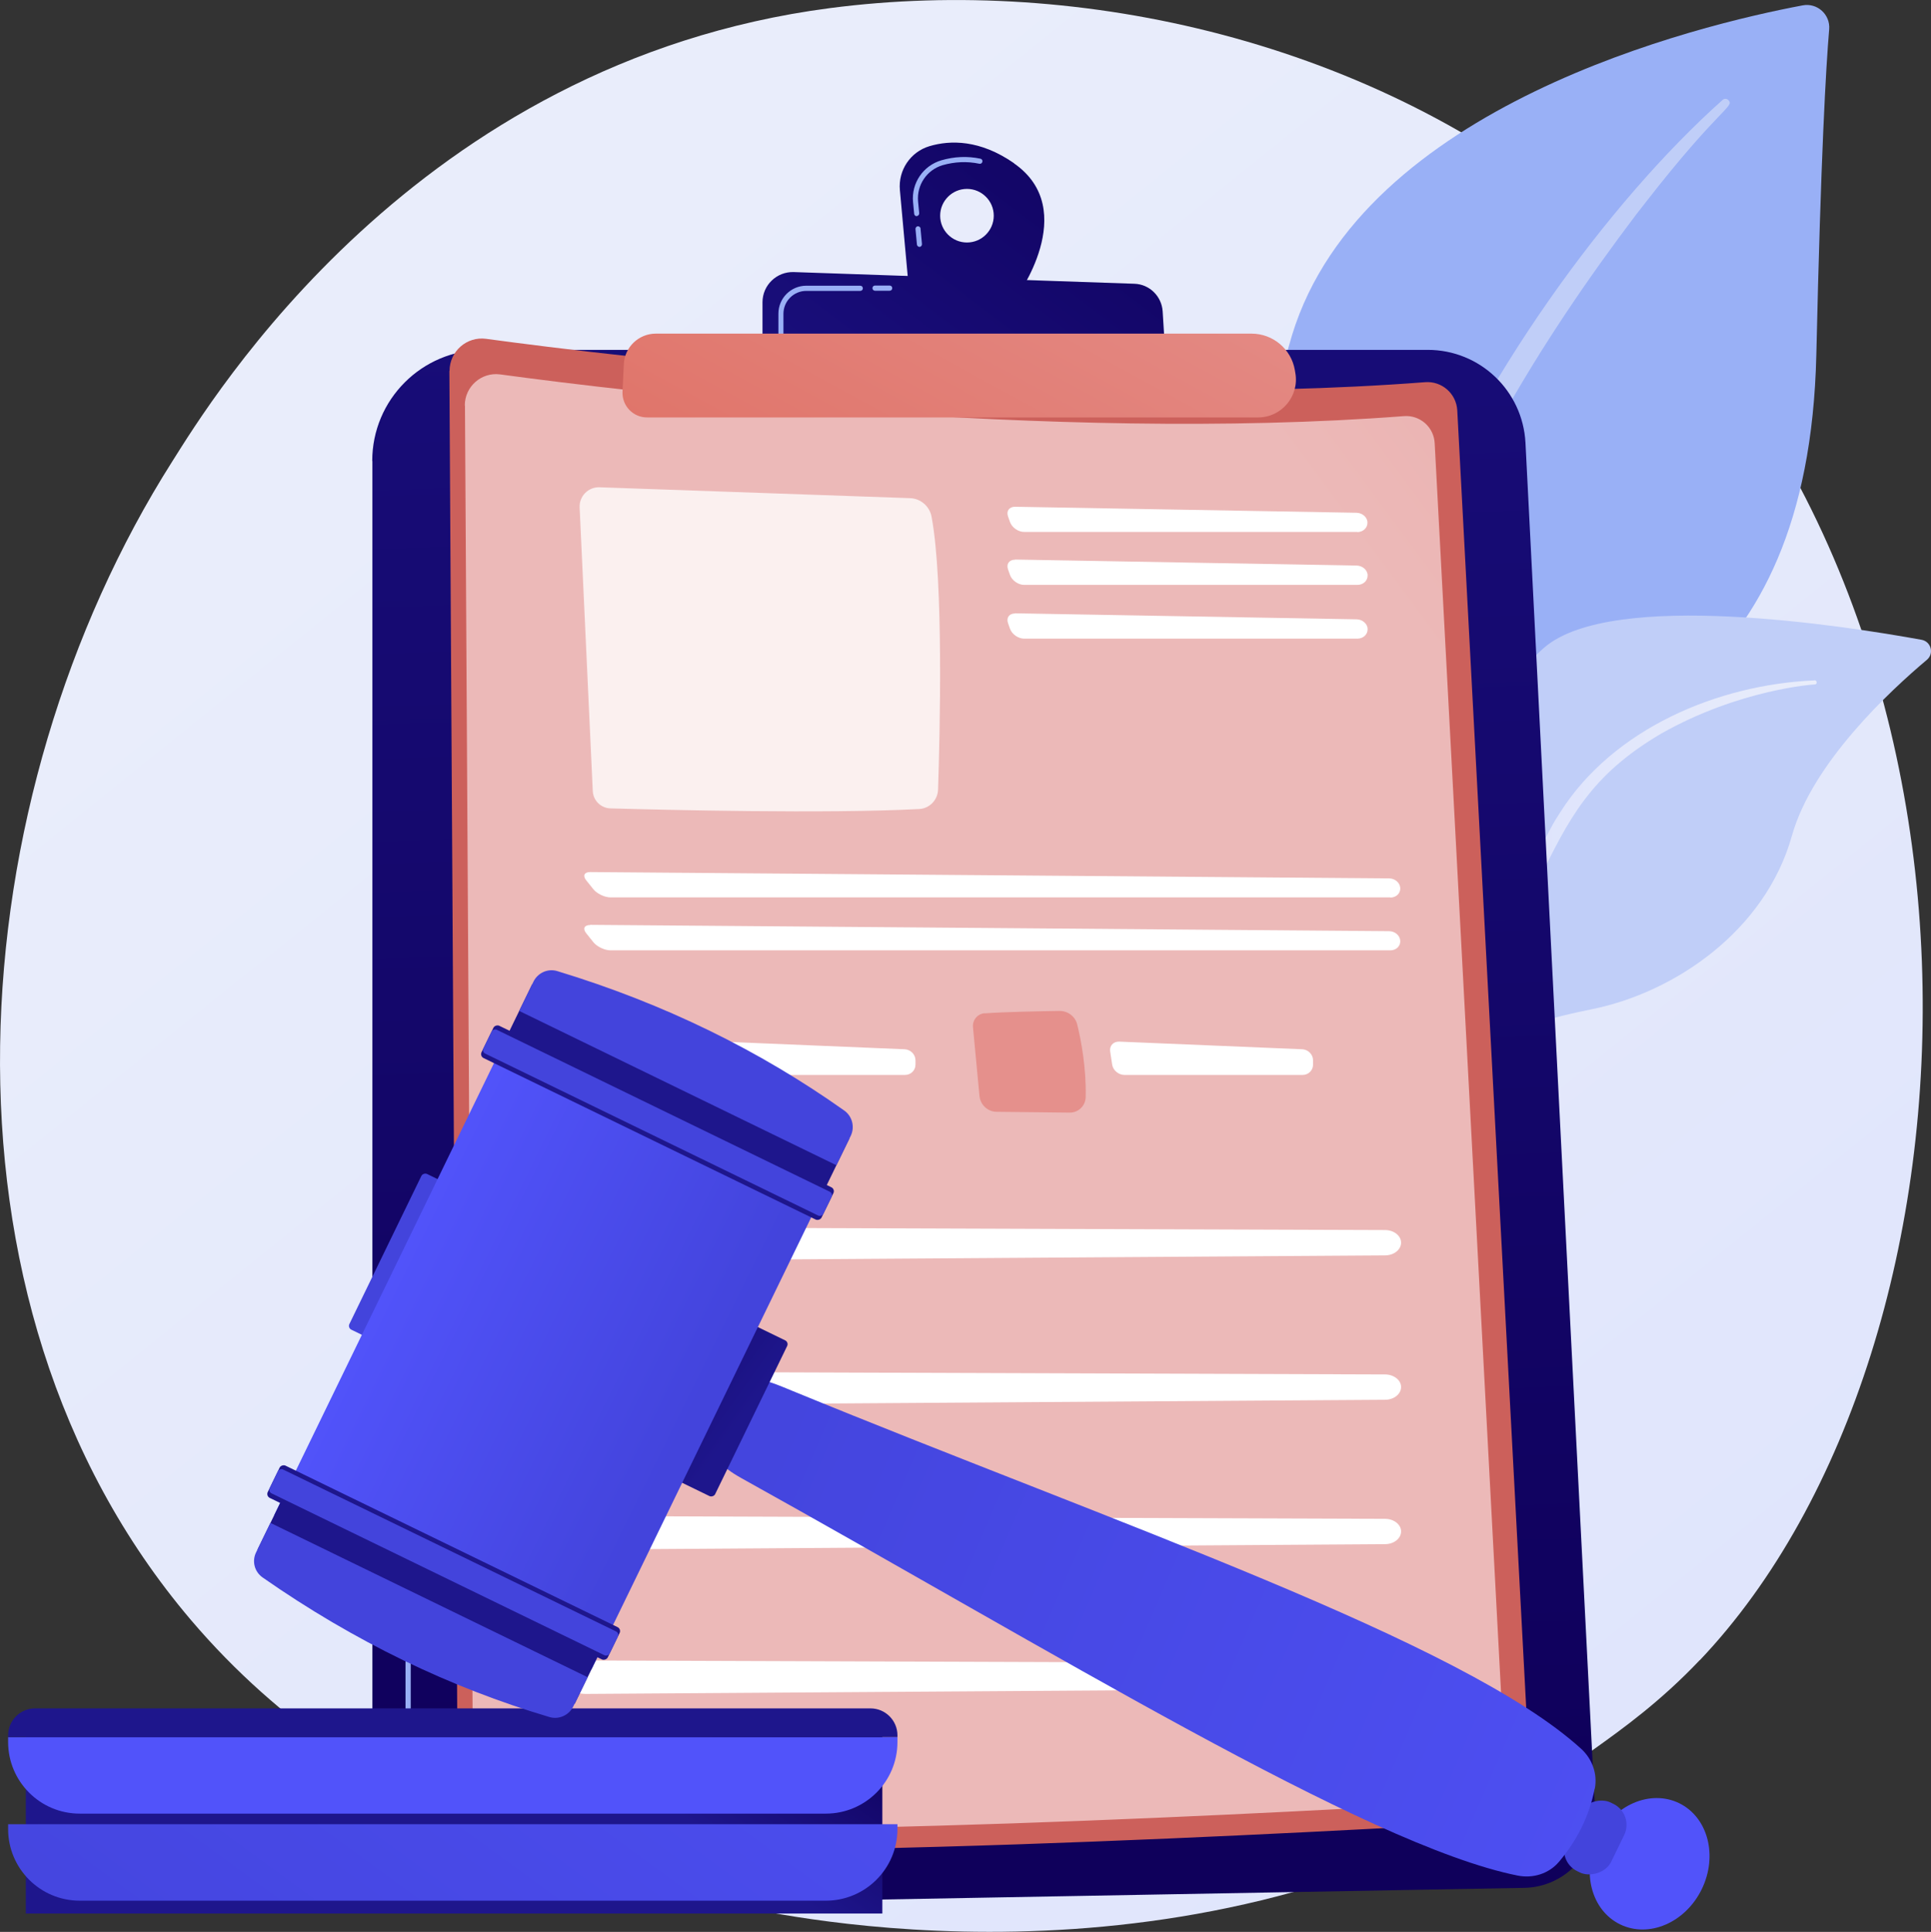
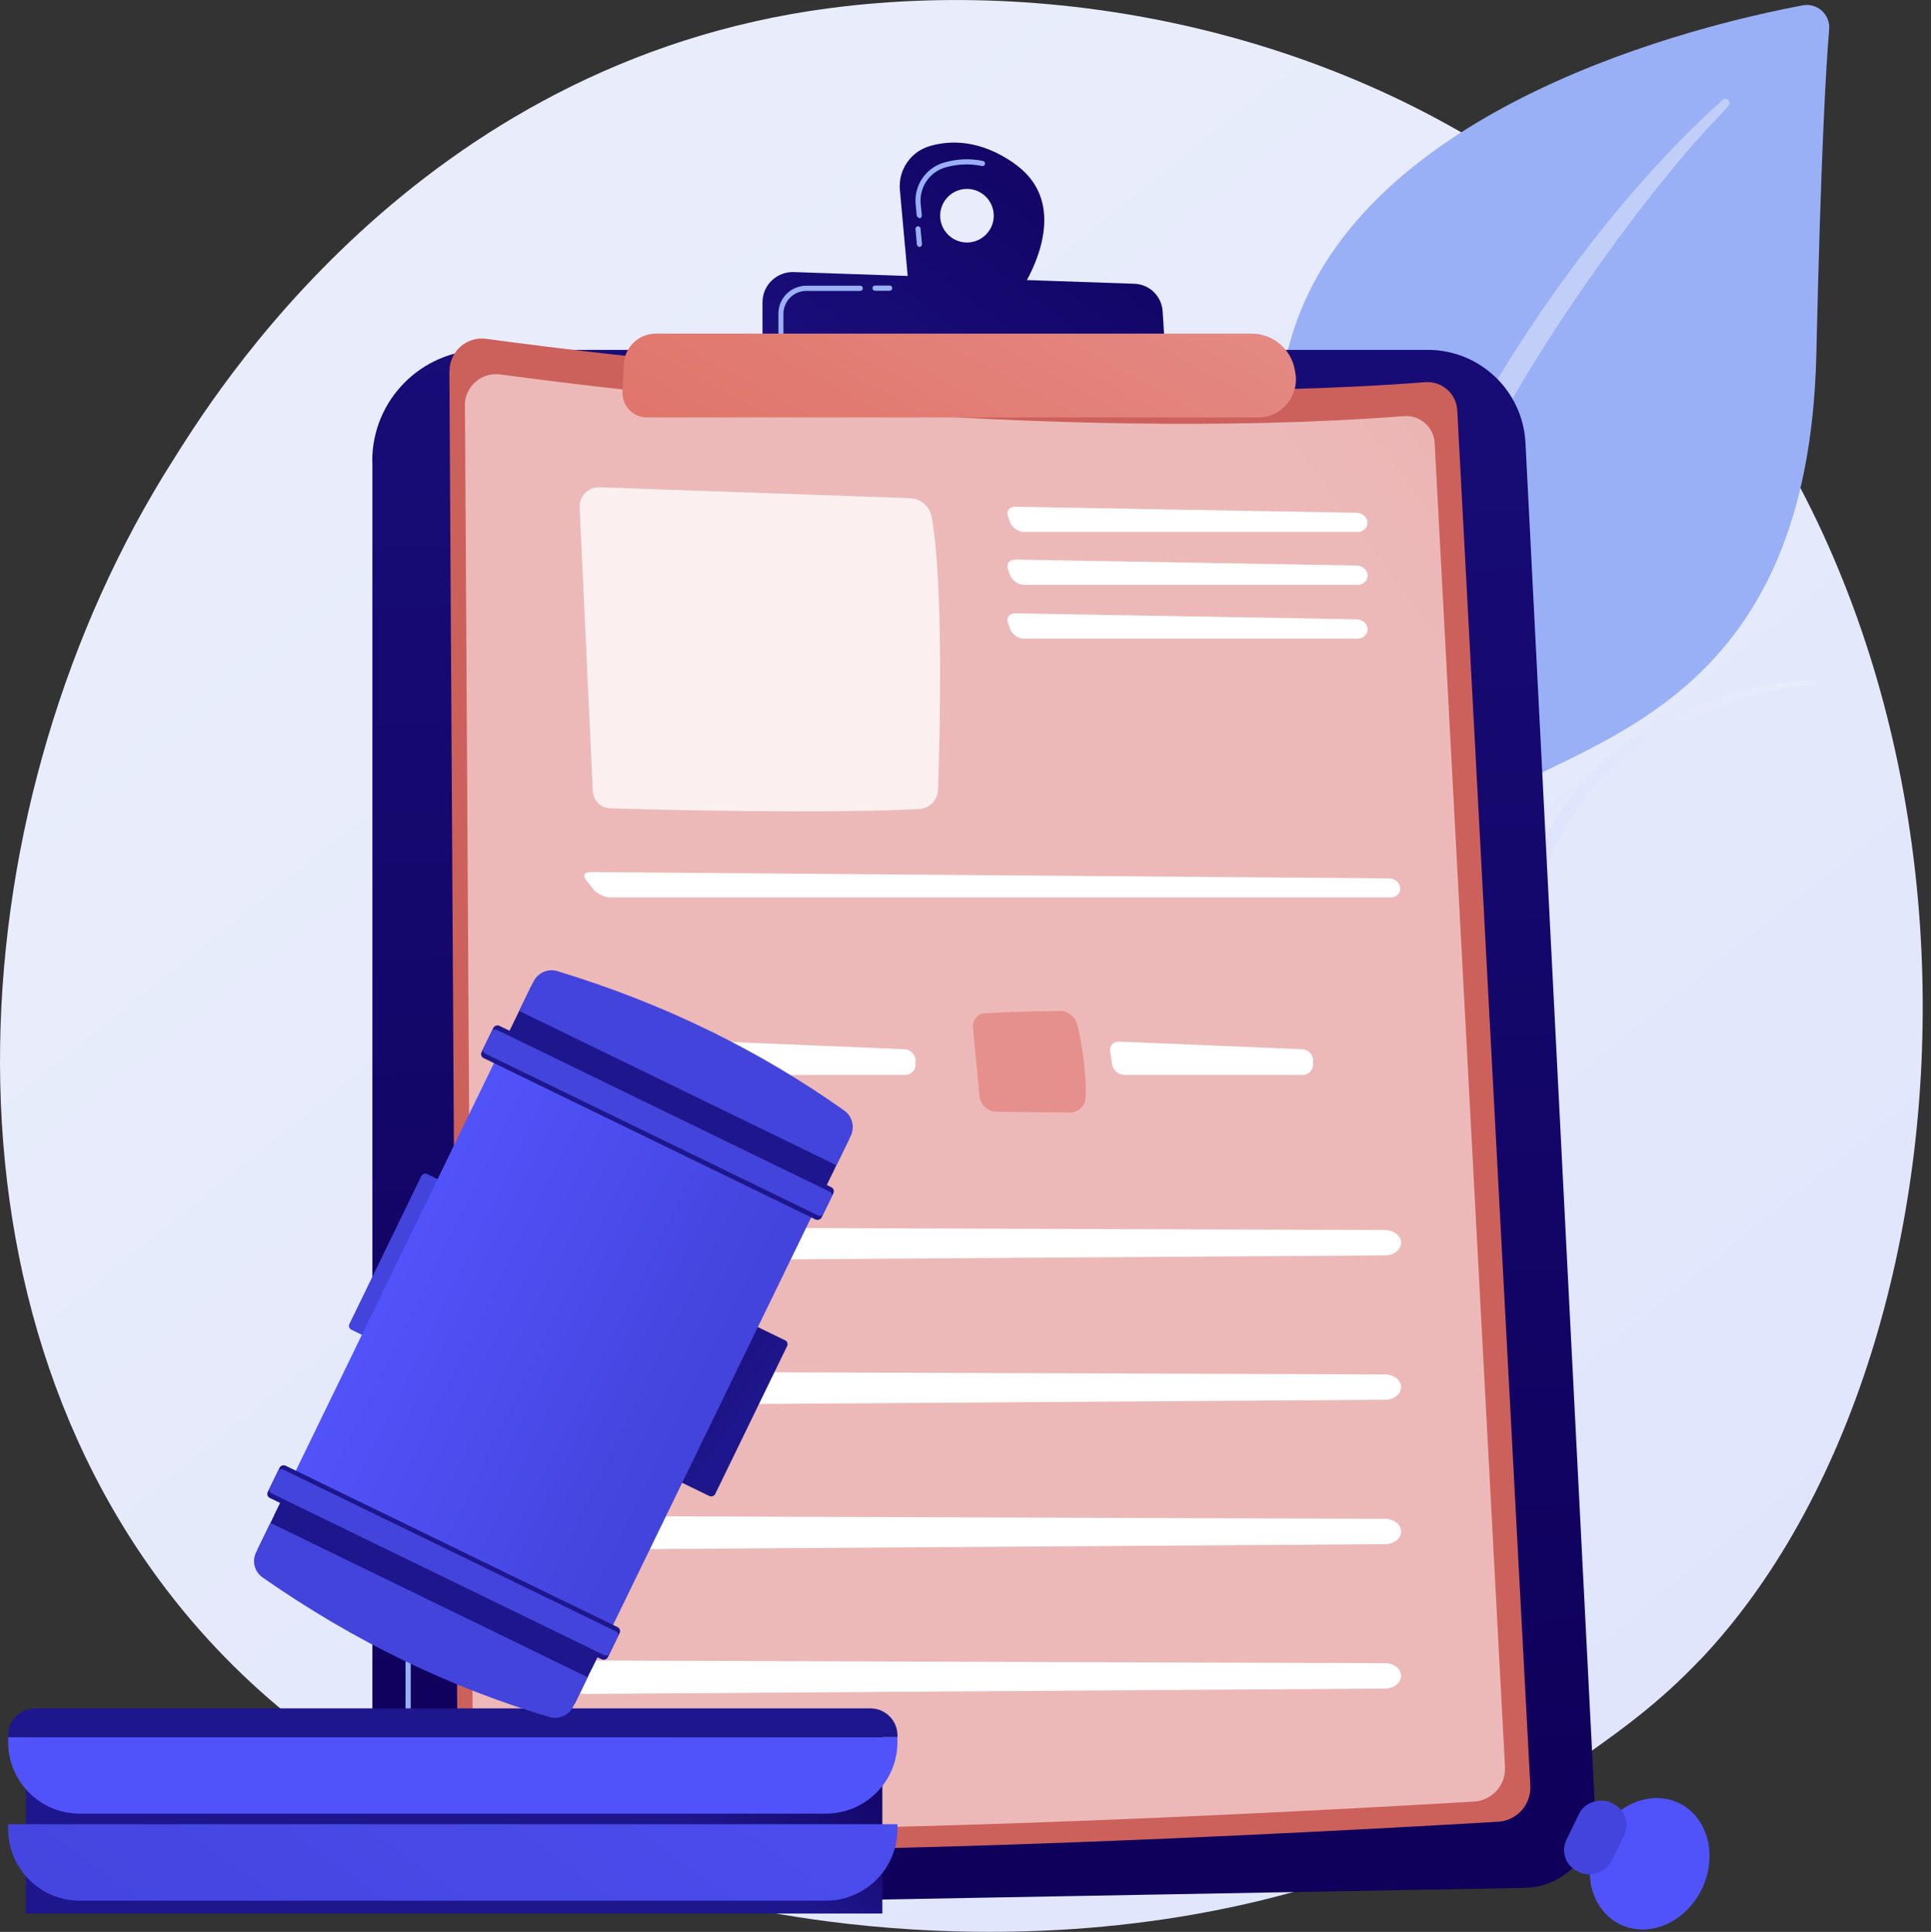
<svg xmlns="http://www.w3.org/2000/svg" xmlns:xlink="http://www.w3.org/1999/xlink" id="Layer_2" viewBox="0 0 118.9 118.94">
  <rect x="0" y="0" width="118.9" height="118.94" fill="#333333" stroke="none" />
  <defs>
    <style>.cls-1{fill:url(#linear-gradient-2);}.cls-2,.cls-3{fill:#fff;}.cls-4{fill:url(#linear-gradient-17);}.cls-5{fill:url(#linear-gradient-15);}.cls-6{fill:url(#linear-gradient-18);}.cls-7{fill:url(#linear-gradient-28);}.cls-8{fill:url(#linear-gradient-14);}.cls-9{fill:url(#linear-gradient-20);}.cls-10{fill:url(#linear-gradient-6);}.cls-11{fill:#99b0f6;}.cls-12{fill:url(#linear-gradient-11);}.cls-13{fill:url(#linear-gradient-10);}.cls-14{fill:url(#linear-gradient-16);}.cls-15{fill:#c0cef8;}.cls-16{fill:url(#linear-gradient-21);}.cls-17{fill:url(#linear-gradient-25);}.cls-18{fill:url(#linear-gradient-5);}.cls-19{fill:url(#linear-gradient-7);}.cls-20{fill:url(#linear-gradient-24);}.cls-21{fill:url(#linear-gradient-9);}.cls-22{fill:url(#linear-gradient-22);}.cls-23{fill:url(#linear-gradient-3);}.cls-24{fill:url(#linear-gradient);}.cls-3{opacity:.78;}.cls-25{fill:url(#linear-gradient-27);}.cls-26{fill:url(#linear-gradient-29);}.cls-27{fill:url(#linear-gradient-23);}.cls-28{fill:url(#linear-gradient-19);}.cls-29{fill:url(#linear-gradient-4);}.cls-30{fill:url(#linear-gradient-8);}.cls-31{fill:url(#linear-gradient-12);}.cls-32{fill:url(#linear-gradient-13);}.cls-33{fill:url(#linear-gradient-26);}</style>
    <linearGradient id="linear-gradient" x1="133.77" y1="154.04" x2="27.94" y2="22.6" gradientUnits="userSpaceOnUse">
      <stop offset="0" stop-color="#dbe1fc" />
      <stop offset="1" stop-color="#e9edfb" />
    </linearGradient>
    <linearGradient id="linear-gradient-2" x1="88.8" y1="54.3" x2="111.87" y2="54.3" xlink:href="#linear-gradient" />
    <linearGradient id="linear-gradient-3" x1="60.55" y1="111.78" x2="55.2" y2="-46.52" gradientUnits="userSpaceOnUse">
      <stop offset="0" stop-color="#0f005b" />
      <stop offset="1" stop-color="#1e168c" />
    </linearGradient>
    <linearGradient id="linear-gradient-4" x1="15.2" y1="89.37" x2="75.82" y2="127.87" gradientUnits="userSpaceOnUse">
      <stop offset="0" stop-color="#903acf" />
      <stop offset="1" stop-color="#cf4a78" />
    </linearGradient>
    <linearGradient id="linear-gradient-5" x1="152.56" y1="-8.53" x2="109.78" y2="26.5" gradientUnits="userSpaceOnUse">
      <stop offset="0" stop-color="#c24940" />
      <stop offset="1" stop-color="#cc605b" />
    </linearGradient>
    <linearGradient id="linear-gradient-6" x1="91.13" y1="44.42" x2="158.31" y2="-5.25" gradientUnits="userSpaceOnUse">
      <stop offset="0" stop-color="#ecb9b8" />
      <stop offset="1" stop-color="#e5908c" />
    </linearGradient>
    <linearGradient id="linear-gradient-7" x1="29.19" y1="57.63" x2="85.17" y2="102.38" xlink:href="#linear-gradient-4" />
    <linearGradient id="linear-gradient-8" x1="66.03" y1="63.52" x2="131.78" y2="17.01" gradientUnits="userSpaceOnUse">
      <stop offset="0" stop-color="#e5908c" />
      <stop offset="1" stop-color="#df6f63" />
    </linearGradient>
    <linearGradient id="linear-gradient-9" x1="68.93" y1="1.37" x2="42.18" y2="36.55" xlink:href="#linear-gradient-3" />
    <linearGradient id="linear-gradient-10" x1="71.86" y1="3.6" x2="45.11" y2="38.78" xlink:href="#linear-gradient-3" />
    <linearGradient id="linear-gradient-11" x1="68.49" y1="5.75" x2="50.02" y2="39.66" xlink:href="#linear-gradient-8" />
    <linearGradient id="linear-gradient-12" x1="39.37" y1="95.57" x2="32.55" y2="105.19" xlink:href="#linear-gradient-3" />
    <linearGradient id="linear-gradient-13" x1="56.78" y1="73.61" x2="11.92" y2="135.03" gradientUnits="userSpaceOnUse">
      <stop offset="0" stop-color="#5153fa" />
      <stop offset="1" stop-color="#4344dc" />
    </linearGradient>
    <linearGradient id="linear-gradient-14" x1="28.07" y1="103.26" x2="29.33" y2="76.95" xlink:href="#linear-gradient-13" />
    <linearGradient id="linear-gradient-15" x1="69.23" y1="64.7" x2="57.38" y2="76.7" xlink:href="#linear-gradient-3" />
    <linearGradient id="linear-gradient-16" x1="125.84" y1="120.75" x2="136.9" y2="123.48" gradientTransform="translate(160.36 -26.77) rotate(64.07)" xlink:href="#linear-gradient-13" />
    <linearGradient id="linear-gradient-17" x1="76.22" y1="99.35" x2="91.09" y2="108.66" gradientTransform="translate(157.02 -24.68) rotate(64.07)" xlink:href="#linear-gradient-13" />
    <linearGradient id="linear-gradient-18" x1="62.63" y1="-69.33" x2="-15.18" y2="-107.23" gradientTransform="translate(61.66 194.08) rotate(-2.69)" xlink:href="#linear-gradient-13" />
    <linearGradient id="linear-gradient-19" x1="33.6" y1="78.69" x2="45.7" y2="87.35" gradientTransform="translate(103.26 8.48) rotate(64.07)" xlink:href="#linear-gradient-3" />
    <linearGradient id="linear-gradient-20" x1="65.18" y1="94.1" x2="26.16" y2="78.07" gradientTransform="translate(83.97 21.08) rotate(64.07)" xlink:href="#linear-gradient-13" />
    <linearGradient id="linear-gradient-21" x1="23.93" y1="78.83" x2="42.23" y2="87.87" gradientTransform="translate(94.14 16.8) rotate(64.07)" xlink:href="#linear-gradient-13" />
    <linearGradient id="linear-gradient-22" x1="11.61" y1="109.06" x2="22.37" y2="101.3" gradientTransform="translate(103.34 31.5) rotate(64.07)" xlink:href="#linear-gradient-3" />
    <linearGradient id="linear-gradient-23" x1="17.81" y1="121.49" x2="24.12" y2="104.41" xlink:href="#linear-gradient-13" />
    <linearGradient id="linear-gradient-24" x1="13.02" y1="59.81" x2="19.52" y2="76.35" gradientTransform="translate(101.89 29.56) rotate(64.07)" xlink:href="#linear-gradient-3" />
    <linearGradient id="linear-gradient-25" x1="17.21" y1="124.94" x2="26.67" y2="98.04" gradientTransform="translate(101.89 29.56) rotate(64.07)" xlink:href="#linear-gradient-13" />
    <linearGradient id="linear-gradient-26" x1="3798.76" y1="-2371.23" x2="3810.54" y2="-2387.25" gradientTransform="translate(-4034.5 -2681.19) scale(1 -1)" xlink:href="#linear-gradient-3" />
    <linearGradient id="linear-gradient-27" x1="59.12" y1="38.58" x2="50.37" y2="52.79" xlink:href="#linear-gradient-13" />
    <linearGradient id="linear-gradient-28" x1="37.02" y1="42.89" x2="39.18" y2="59.23" gradientTransform="translate(84.95 2.49) rotate(64.07)" xlink:href="#linear-gradient-3" />
    <linearGradient id="linear-gradient-29" x1="60.74" y1="40.45" x2="47.55" y2="59.13" gradientTransform="translate(84.95 2.49) rotate(64.07)" xlink:href="#linear-gradient-13" />
  </defs>
  <g id="Plan">
    <g>
      <path class="cls-24" d="m104.66,102.21c-2.43,2.56-4.73,4.21-6.55,5.51-21.36,15.33-46.64,10.86-52.01,9.77-7.93-1.61-23.27-4.73-34.35-17.76C-5.02,80-2.41,48.93,10.6,28.42,12.98,24.66,25.55,3.84,51.1.5c15.46-2.02,33.48,2.06,46.54,12.99,27.4,22.95,25.45,69.32,7.03,88.72Z" />
      <path class="cls-11" d="m85.43,67.7s-.35-14.62,6.39-18.53c6.73-3.91,19.54-6.36,20.02-27.35.28-12.29.59-17.66.79-20.01.08-.91-.73-1.65-1.63-1.48-6.38,1.2-27.1,6.15-31.44,20.29-5.15,16.76,5.88,47.09,5.88,47.09Z" />
      <path class="cls-15" d="m106.06,6.16c-7,6.24-15.1,17.29-19.41,28.34-.55,1.82-2.17,5.69-2.88,12.58-.63,5.74-.32,11.8.45,15.82.05.25.29.42.55.37.44-.08.38-.55.37-.54-.87-6.86-.51-15.4,1.48-23.1,2.55-9.46,8.23-18.63,14.11-26.4l.6-.77c4.55-5.85,5.51-5.89,5.09-6.3-.1-.1-.26-.1-.36,0Z" />
-       <path class="cls-15" d="m77.02,94.51c-.91.45,8.63-11.55,11.61-30.38,1.41-8.88,1.43-20,6.48-24.28,4.21-3.57,18.53-1.31,23.21-.46.59.11.78.85.33,1.23-2.25,1.89-7.05,6.34-8.31,10.82-1.65,5.91-7.27,9.67-12.3,10.69-5.03,1.02-7.83,2.01-10.28,10.05-2.45,8.05-8.15,21.06-10.74,22.33Z" />
      <path class="cls-1" d="m111.74,41.89c-5.98.25-12.39,2.98-15.65,8.09l-.31.49c-.71,1.14-4.73,9.28-6.97,16.02-.03.08.02.17.1.2.14.05.21-.11.2-.1,1.56-3.81,3.79-8.64,5.57-12.25,1.91-3.94,3.25-6.61,7.6-9.17,4.85-2.75,9.48-3.04,9.47-3.03.07,0,.12-.07.11-.14,0-.07-.07-.12-.13-.12Z" />
      <path class="cls-23" d="m22.92,28.38c0-3.78,3.06-6.84,6.84-6.84h58.15c3.21,0,5.85,2.51,6.02,5.72l4.29,84.3c.13,2.51-1.85,4.62-4.36,4.67l-66.64,1.21c-2.36.04-4.29-1.86-4.29-4.22V28.38Z" />
      <path class="cls-11" d="m36.95,116.01h0l-7.46-.1c-2.49-.03-4.52-2.09-4.52-4.58v-11.26c0-.09.07-.16.16-.16s.16.07.16.16v11.26c0,2.32,1.89,4.23,4.21,4.26l7.46.1c.09,0,.16.07.16.16,0,.09-.07.16-.16.16Z" />
      <path class="cls-29" d="m25.13,96.74c-.09,0-.16-.07-.16-.16v-1.82c0-.09.07-.16.16-.16s.16.07.16.16v1.82c0,.09-.07.16-.16.16Z" />
      <path class="cls-18" d="m27.68,22.84c0-1.21,1.06-2.14,2.25-1.98,7.94,1.08,35.25,4.41,57.82,2.67,1.03-.08,1.92.7,1.98,1.73l4.5,84.68c.06,1.16-.82,2.15-1.99,2.22-9.5.56-48.6,2.73-62.55,1.27-.85-.09-1.49-.8-1.5-1.66l-.52-88.94Z" />
      <path class="cls-10" d="m28.62,24.96c0-1.16,1.02-2.06,2.17-1.91,7.64,1.04,33.92,4.24,55.65,2.57.99-.08,1.85.67,1.9,1.67l4.33,81.49c.06,1.12-.79,2.07-1.91,2.14-9.14.54-46.77,2.63-60.19,1.23-.82-.09-1.44-.77-1.44-1.59l-.5-85.59Z" />
      <path class="cls-3" d="m35.69,31.24l.81,17.47c.03.58.5,1.04,1.08,1.06,3.24.09,13.32.34,19.01.04.64-.03,1.15-.55,1.17-1.2.11-3.28.35-12.81-.4-16.8-.12-.64-.67-1.12-1.33-1.14l-19.12-.67c-.69-.02-1.25.55-1.22,1.24Z" />
      <path class="cls-2" d="m83.57,32.76c.36,0,.64-.26.63-.59,0-.32-.31-.59-.67-.6l-21.03-.37c-.36,0-.55.26-.43.6l.12.34c.12.34.51.61.87.61h20.52Z" />
      <path class="cls-2" d="m62.5,34.46c-.36,0-.55.26-.43.6l.12.34c.12.34.51.61.87.61h20.52c.36,0,.64-.26.63-.59,0-.32-.31-.59-.67-.6l-21.03-.37Z" />
      <path class="cls-2" d="m62.5,37.77c-.36,0-.55.26-.43.6l.12.34c.12.34.51.61.87.61h20.52c.36,0,.64-.26.63-.59,0-.32-.31-.59-.67-.6l-21.03-.37Z" />
      <path class="cls-2" d="m85.61,55.26c.36,0,.63-.26.61-.59s-.33-.59-.69-.59l-49.19-.39c-.36,0-.47.22-.25.5l.44.55c.22.28.7.51,1.06.51h48.02Z" />
-       <path class="cls-2" d="m36.34,56.95c-.36,0-.47.22-.25.5l.44.55c.22.28.7.51,1.06.51h48.02c.36,0,.63-.26.61-.59s-.33-.59-.69-.59l-49.19-.39Z" />
      <path class="cls-19" d="m36.15,62.39c1.18-.09,3.39-.13,4.61-.15.52,0,.97.34,1.09.84.24.97.56,2.67.52,4.46-.01.54-.45.97-.99.96l-4.49-.05c-.55,0-1.01-.43-1.06-.98l-.4-4.23c-.04-.44.28-.82.72-.86Z" />
      <path class="cls-2" d="m44.43,64.13c-.36-.01-.61.26-.55.62l.12.79c.05.35.39.64.75.64h10.98c.36,0,.65-.29.64-.65v-.25c0-.36-.3-.66-.66-.68l-11.27-.47Z" />
      <path class="cls-30" d="m60.63,62.39c1.18-.09,3.39-.13,4.61-.15.52,0,.97.34,1.09.84.24.97.56,2.67.52,4.46-.01.54-.45.97-.99.96l-4.49-.05c-.55,0-1.01-.43-1.06-.98l-.4-4.23c-.04-.44.28-.82.72-.86Z" />
      <path class="cls-2" d="m68.91,64.13c-.36-.01-.61.26-.55.62l.12.79c.05.35.39.64.75.64h10.98c.36,0,.65-.29.64-.65v-.25c0-.36-.3-.66-.66-.68l-11.27-.47Z" />
      <path class="cls-2" d="m34.77,76.85c.15.46.68.77,1.29.77l49.22-.33c.56,0,1-.36.99-.8-.01-.42-.45-.76-.99-.76l-49.22-.17c-.87,0-1.5.64-1.28,1.29Z" />
      <path class="cls-2" d="m34.77,85.74c.15.46.68.77,1.29.77l49.22-.33c.56,0,1-.36.99-.8-.01-.42-.45-.76-.99-.76l-49.22-.17c-.87,0-1.5.64-1.28,1.29Z" />
      <path class="cls-2" d="m34.77,94.63c.15.46.68.77,1.29.77l49.22-.33c.56,0,1-.36.99-.8-.01-.42-.45-.76-.99-.76l-49.22-.17c-.87,0-1.5.64-1.28,1.29Z" />
      <path class="cls-2" d="m34.77,103.52h0c.15.46.68.77,1.29.77l49.22-.33c.56,0,1-.36.99-.8-.01-.42-.45-.76-.99-.76l-49.22-.17c-.87,0-1.5.64-1.28,1.29Z" />
      <path class="cls-21" d="m62.44,10.05c-2.1-1.46-3.93-1.43-5.21-1.05-1.17.35-1.93,1.48-1.82,2.7l.55,6.05,6.6.59s4-5.41-.12-8.28Zm-2.9,4.88c-.91,0-1.65-.74-1.65-1.65s.74-1.65,1.65-1.65,1.65.74,1.65,1.65-.74,1.65-1.65,1.65Z" />
-       <path class="cls-11" d="m56.62,15.2c-.08,0-.15-.06-.16-.14l-.09-.96c0-.09.06-.16.14-.17.09,0,.17.06.17.14l.09.96c0,.09-.06.16-.14.17,0,0,0,0-.01,0Zm-.17-1.89c-.08,0-.15-.06-.16-.14l-.07-.73c-.11-1.16.62-2.24,1.74-2.57.79-.23,1.6-.27,2.41-.1.09.02.14.1.12.19-.02.09-.1.14-.19.12-.76-.16-1.52-.12-2.26.09-.97.29-1.6,1.22-1.51,2.23l.07.73c0,.09-.06.16-.14.17,0,0,0,0-.01,0Z" />
+       <path class="cls-11" d="m56.62,15.2c-.08,0-.15-.06-.16-.14l-.09-.96c0-.09.06-.16.14-.17.09,0,.17.06.17.14l.09.96c0,.09-.06.16-.14.17,0,0,0,0-.01,0Zm-.17-1.89l-.07-.73c-.11-1.16.62-2.24,1.74-2.57.79-.23,1.6-.27,2.41-.1.09.02.14.1.12.19-.02.09-.1.14-.19.12-.76-.16-1.52-.12-2.26.09-.97.29-1.6,1.22-1.51,2.23l.07.73c0,.09-.06.16-.14.17,0,0,0,0-.01,0Z" />
      <path class="cls-13" d="m46.95,21.65v-3.04c0-1.05.87-1.89,1.92-1.86l20.98.72c.93.03,1.68.77,1.74,1.7l.18,2.92-24.81-.44Z" />
      <path class="cls-11" d="m54.78,17.9h-.9c-.09,0-.16-.07-.16-.16s.07-.16.16-.16h.9c.09,0,.16.07.16.16s-.07.16-.16.16Z" />
      <path class="cls-11" d="m48.09,20.7c-.09,0-.16-.07-.16-.16v-1.23c0-.95.77-1.72,1.72-1.72h3.32c.09,0,.16.07.16.16s-.07.16-.16.16h-3.32c-.78,0-1.41.63-1.41,1.41v1.23c0,.09-.07.16-.16.16Z" />
      <path class="cls-12" d="m38.41,22.42c.05-1.05.92-1.88,1.97-1.88h36.68c1.32,0,2.45.95,2.67,2.25l.03.18c.25,1.42-.85,2.73-2.29,2.73h-37.63c-.86,0-1.55-.72-1.51-1.59l.08-1.68Z" />
      <rect class="cls-31" x="1.59" y="105.52" width="52.74" height="12.29" />
      <path class="cls-32" d="m.5,112.31h54.76v.3c0,2.44-1.98,4.41-4.41,4.41H4.91c-2.44,0-4.41-1.98-4.41-4.41v-.3H.5Z" />
      <path class="cls-8" d="m.5,106.95h54.76v.3c0,2.44-1.98,4.41-4.41,4.41H4.91c-2.44,0-4.41-1.98-4.41-4.41v-.3H.5Z" />
      <path class="cls-5" d="m2.15,105.18h51.45c.91,0,1.66.74,1.66,1.66v.11H.5v-.11c0-.91.74-1.66,1.66-1.66Z" />
      <ellipse class="cls-14" cx="101.58" cy="114.76" rx="4.15" ry="3.57" transform="translate(-46.05 155.92) rotate(-64.07)" />
      <rect class="cls-4" x="95.88" y="111.6" width="4.7" height="3.07" rx="1.44" ry="1.44" transform="translate(-46.47 152) rotate(-64.07)" />
-       <path class="cls-6" d="m98.19,110.13c-.33,1.67-1.07,3.17-2.2,4.5-.61.72-1.59,1.04-2.56.84-9.31-1.87-28.82-13.93-47.77-24.46-1.26-.7-2.12-1.49-1.53-2.71l1.31-2.69c.59-1.21,2-.53,3.32.01,20.04,8.23,41.3,15.41,48.6,22.05.7.64,1.01,1.57.84,2.45Z" />
      <rect class="cls-28" x="39.52" y="85.19" width="10.66" height="3.12" rx=".26" ry=".26" transform="translate(-52.78 89.15) rotate(-64.07)" />
      <rect class="cls-9" x="19.8" y="76.08" width="10.66" height="3.12" rx=".26" ry=".26" transform="translate(-55.68 66.29) rotate(-64.07)" />
      <rect class="cls-16" x="17.62" y="72.77" width="32.05" height="21.72" transform="translate(-56.27 77.32) rotate(-64.07)" />
      <rect class="cls-22" x="24.48" y="87.48" width="4.03" height="21.72" transform="translate(-73.52 79.16) rotate(-64.07)" />
      <path class="cls-27" d="m36.18,103.26l-.88,1.8c-.27.55-.9.83-1.48.65-6.09-1.81-11.98-4.63-17.65-8.59-.5-.35-.67-1-.4-1.55l.88-1.81,19.53,9.5Z" />
      <rect class="cls-20" x="26.21" y="84.56" width="2.21" height="23.28" rx=".27" ry=".27" transform="translate(-71.14 78.7) rotate(-64.07)" />
      <rect class="cls-17" x="26.51" y="84.56" width="1.63" height="23.28" rx=".24" ry=".24" transform="translate(-71.14 78.7) rotate(-64.07)" />
      <rect class="cls-33" x="39.64" y="56.31" width="4.03" height="21.72" transform="translate(120.27 59.08) rotate(115.93)" />
      <path class="cls-25" d="m51.5,71.74l.88-1.8c.27-.55.1-1.22-.4-1.57-5.18-3.67-11.04-6.57-17.66-8.58-.58-.18-1.2.1-1.47.64l-.88,1.81,19.53,9.5Z" />
      <rect class="cls-7" x="39.38" y="57.49" width="2.21" height="23.28" rx=".27" ry=".27" transform="translate(-39.39 75.3) rotate(-64.07)" />
      <rect class="cls-26" x="39.67" y="57.49" width="1.63" height="23.28" rx=".24" ry=".24" transform="translate(-39.39 75.3) rotate(-64.07)" />
    </g>
  </g>
</svg>